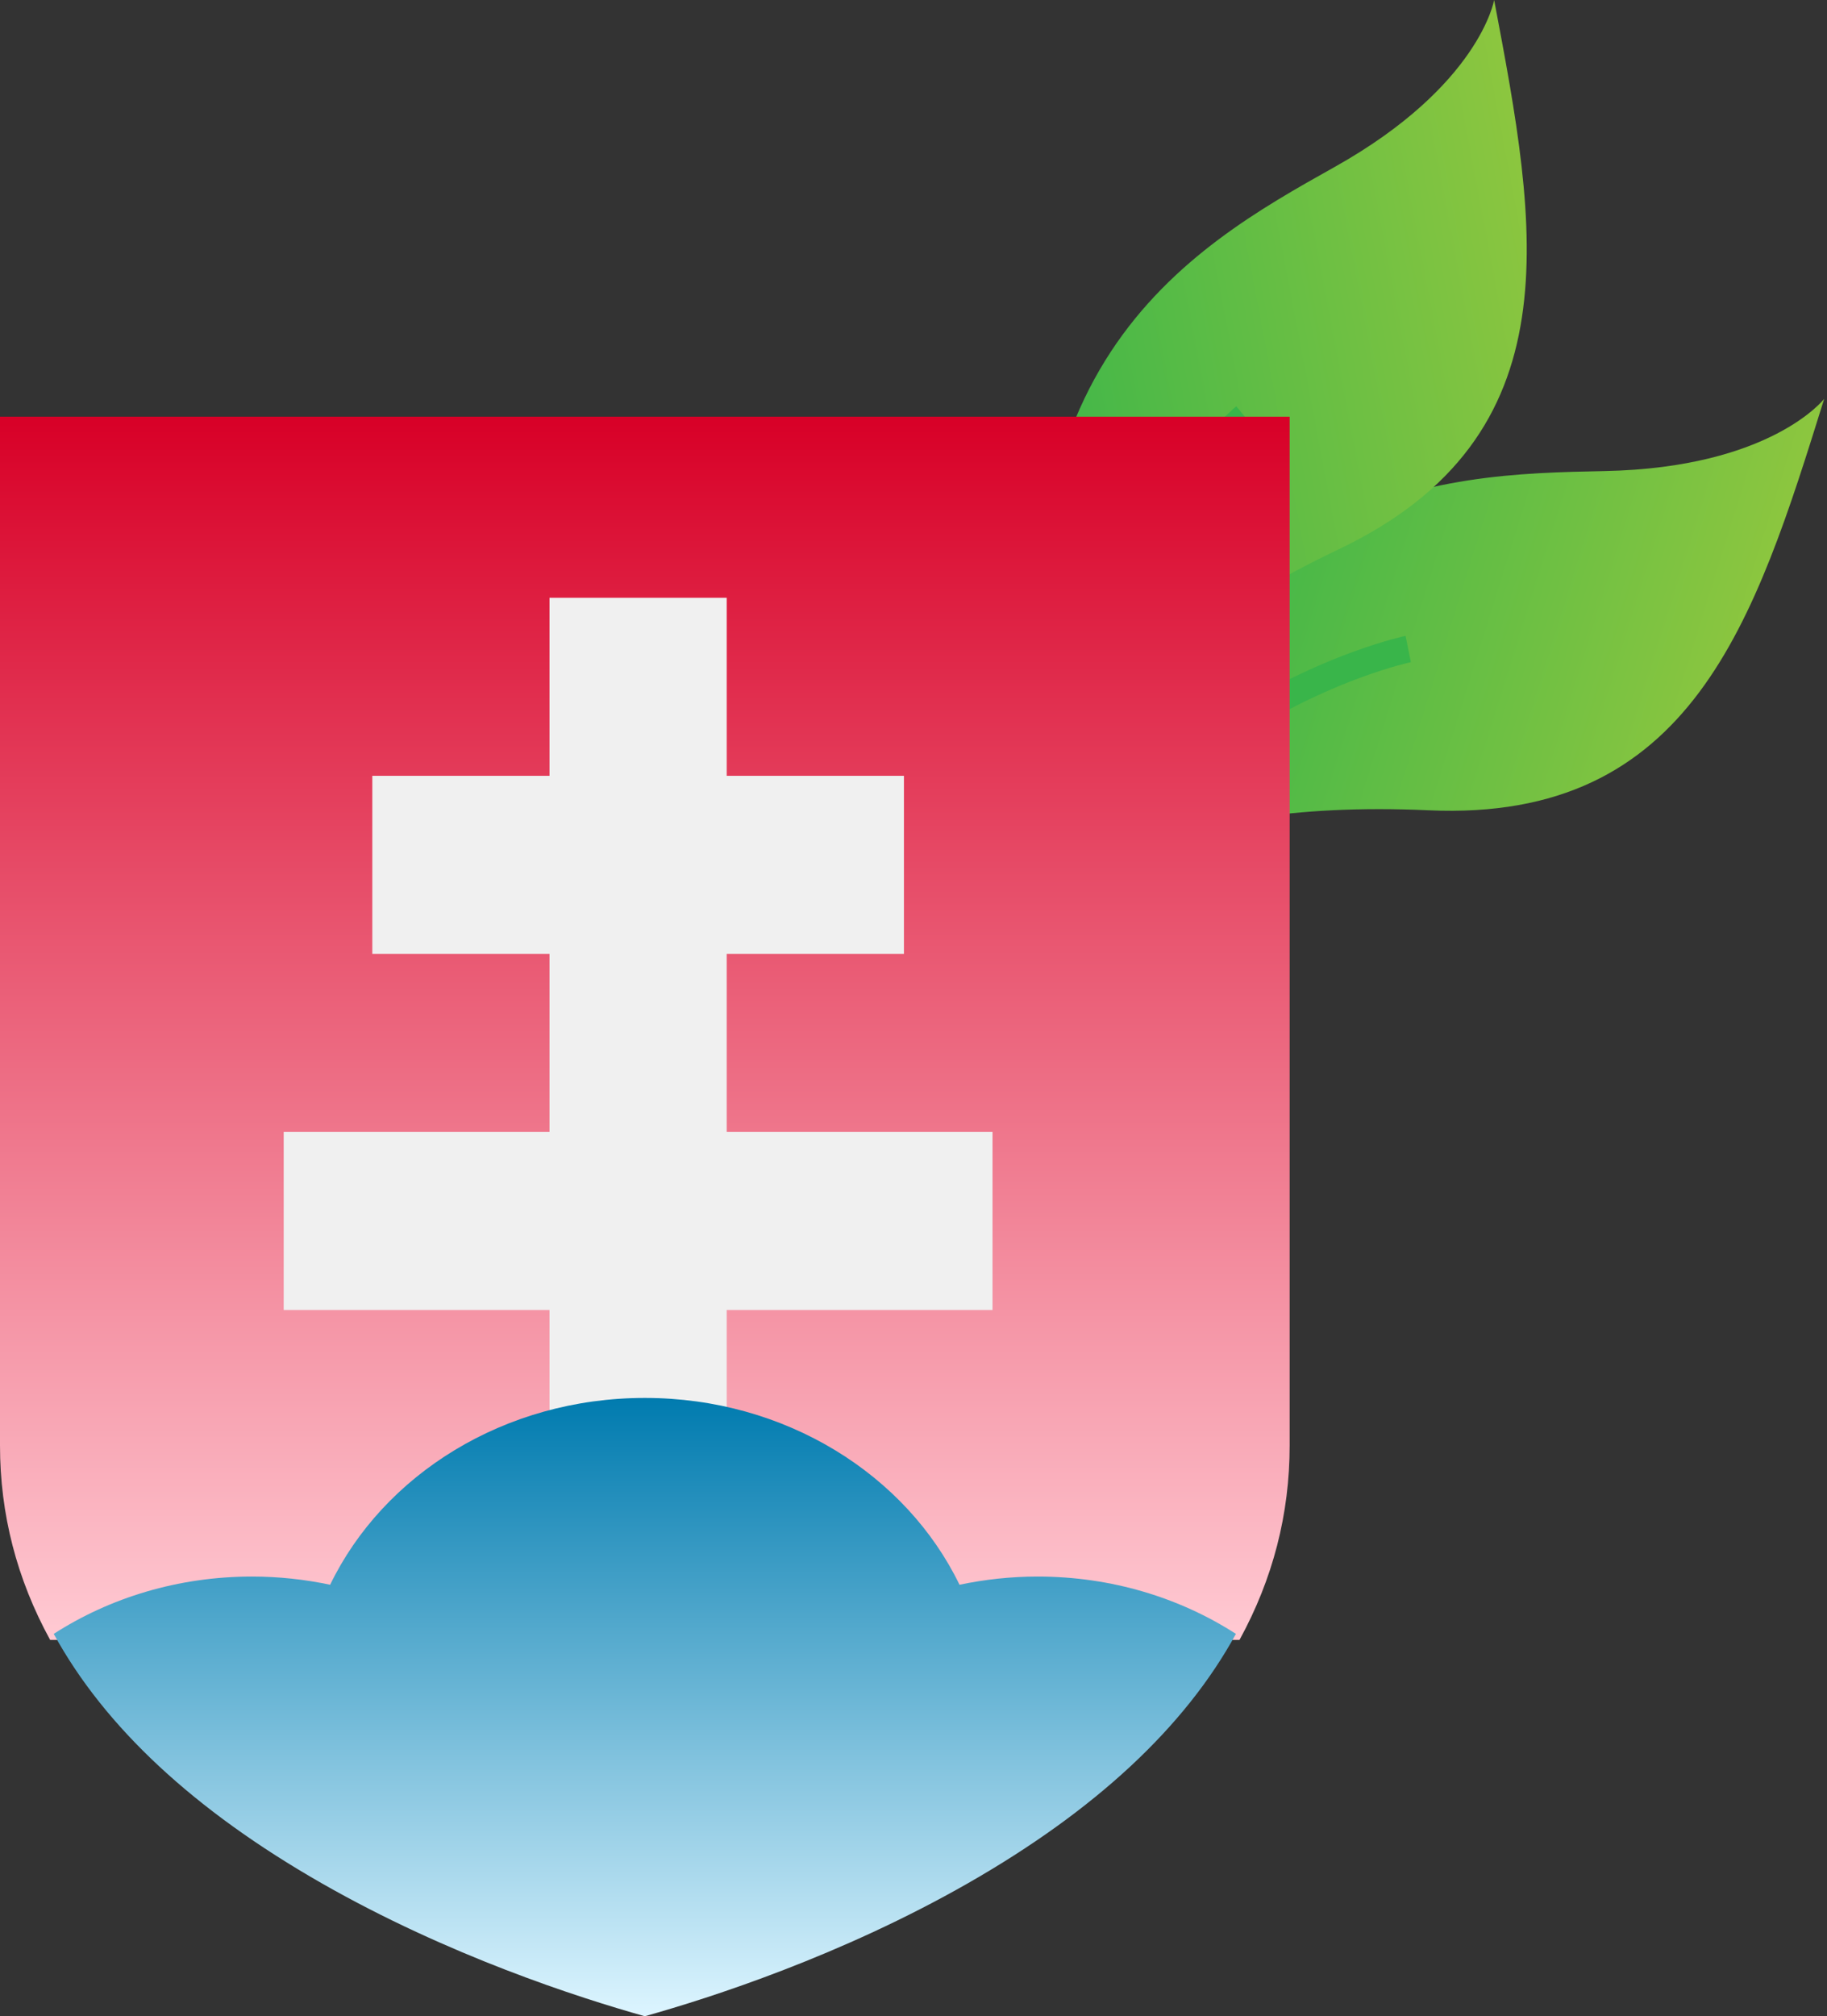
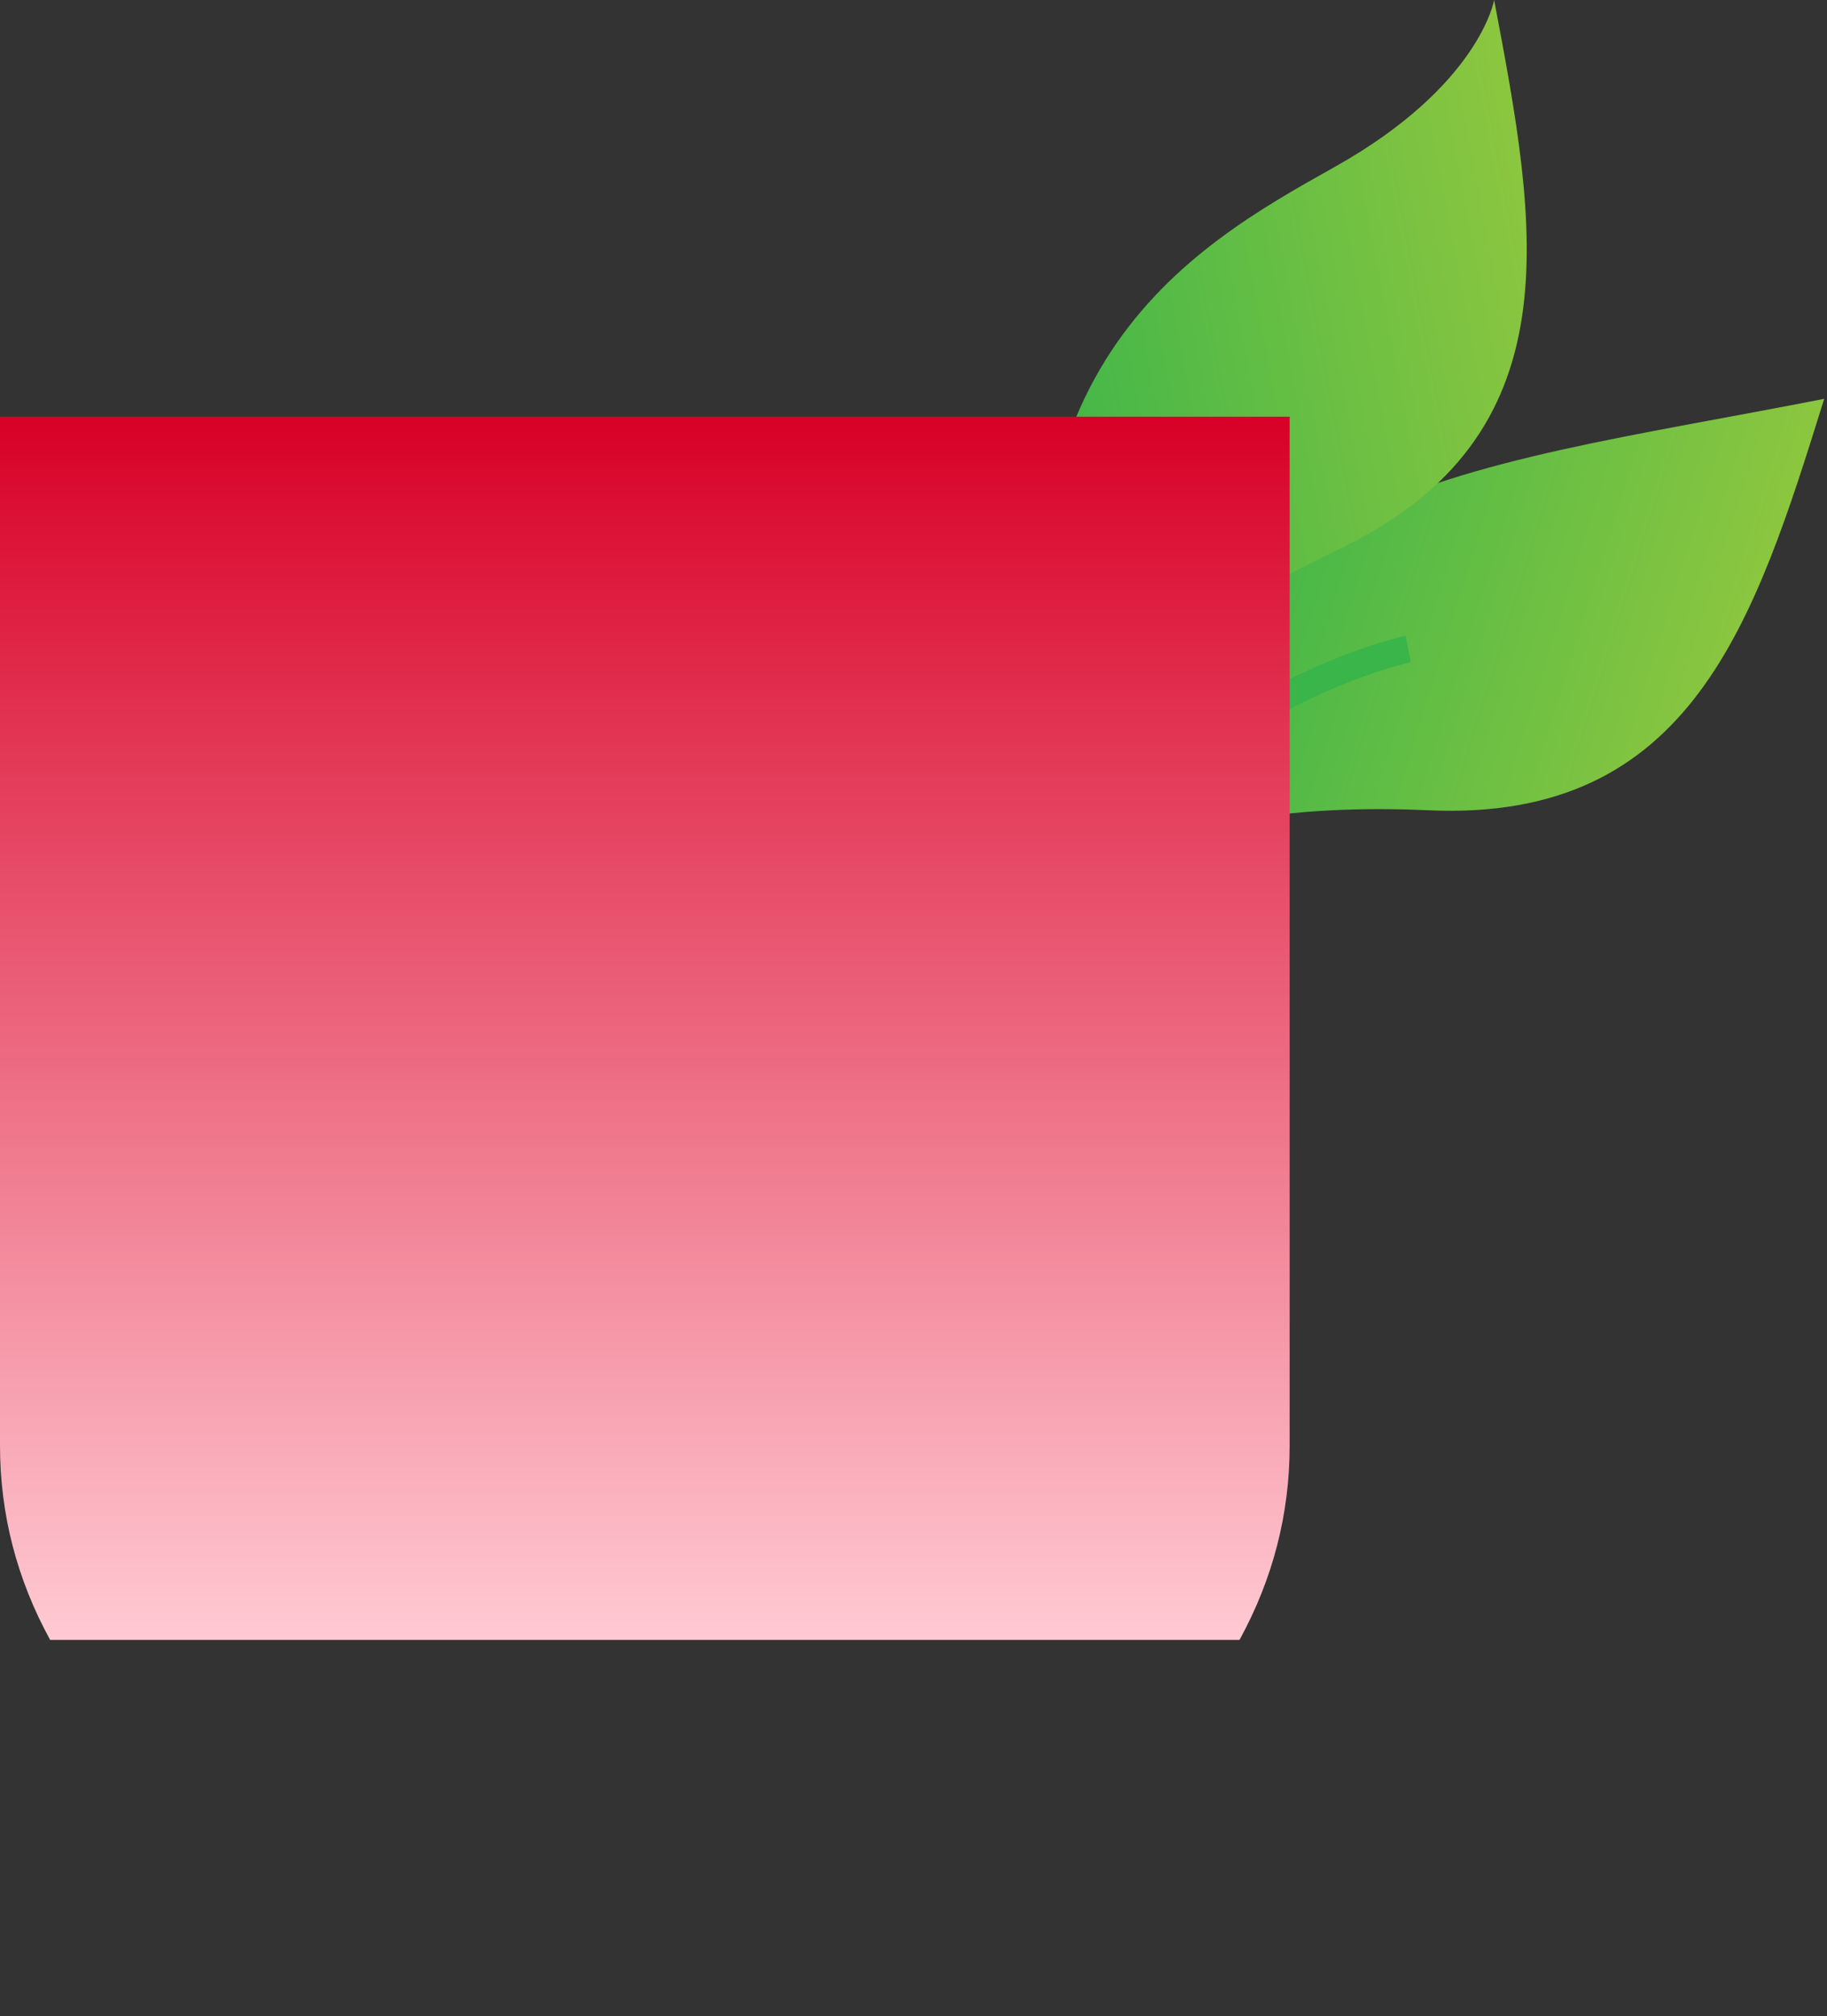
<svg xmlns="http://www.w3.org/2000/svg" width="136" height="150" viewBox="0 0 136 150" fill="none">
  <rect x="0" y="0" width="136" height="150" fill="#333333" stroke="none" />
-   <path d="M135.791 29.672C135.791 29.672 131.834 34.796 119.447 35.045C107.06 35.294 88.85 35.736 79.246 66.491C79.246 66.491 85.606 59.342 106.328 60.281C125.955 61.172 130.638 46.176 135.791 29.672Z" fill="url(#paint0_linear_65_123)" />
+   <path d="M135.791 29.672C107.06 35.294 88.85 35.736 79.246 66.491C79.246 66.491 85.606 59.342 106.328 60.281C125.955 61.172 130.638 46.176 135.791 29.672Z" fill="url(#paint0_linear_65_123)" />
  <path d="M76.256 76.034L74.347 75.437C81.593 52.233 104.393 47.357 104.629 47.305L105.024 49.262C104.81 49.31 83.145 53.974 76.259 76.024L76.256 76.034Z" fill="#39B54A" />
  <path d="M111.222 -0C111.222 -0 110.142 6.383 99.33 12.433C88.517 18.483 72.659 27.444 78.661 59.1C78.661 59.1 80.908 49.798 99.633 40.874C117.369 32.422 114.443 16.987 111.222 -0Z" fill="url(#paint1_linear_65_123)" />
-   <path d="M80.514 68.926L78.549 69.299C74.021 45.414 91.843 30.381 92.027 30.224L93.296 31.765C93.13 31.909 76.21 46.221 80.513 68.916L80.514 68.926Z" fill="#39B54A" />
  <path d="M0 31V107.536C0 112.647 1.252 117.474 3.731 122H92.269C94.748 117.475 96 112.647 96 107.536V31H0Z" fill="url(#paint2_linear_65_123)" />
-   <path d="M73.882 84.212H54.096V70.965H67.288V57.717H54.096V44.471H40.905V57.717H27.715V70.965H40.905V84.212H21.118V97.459H40.905V110.707H54.096V97.459H73.882V84.212Z" fill="#F0F0F0" />
-   <path d="M23.942 140.103C33.364 145.485 43.044 148.609 47.999 149.999C52.955 148.61 62.635 145.485 72.056 140.103C81.558 134.675 88.218 128.468 92 121.552C87.829 118.87 82.739 117.288 77.241 117.288C75.239 117.288 73.294 117.504 71.425 117.899C67.462 109.716 58.467 103.999 48 103.999C37.533 103.999 28.537 109.716 24.575 117.899C22.706 117.504 20.76 117.288 18.759 117.288C13.261 117.288 8.171 118.87 4 121.552C7.78 128.468 14.44 134.675 23.942 140.103Z" fill="url(#paint3_linear_65_123)" />
  <defs>
    <linearGradient id="paint0_linear_65_123" x1="86.996" y1="41.673" x2="128.041" y2="54.49" gradientUnits="userSpaceOnUse">
      <stop stop-color="#39B54A" />
      <stop offset="1" stop-color="#8CC63F" />
    </linearGradient>
    <linearGradient id="paint1_linear_65_123" x1="73.818" y1="33.555" x2="116.065" y2="25.545" gradientUnits="userSpaceOnUse">
      <stop stop-color="#39B54A" />
      <stop offset="1" stop-color="#8CC63F" />
    </linearGradient>
    <linearGradient id="paint2_linear_65_123" x1="48" y1="31" x2="48" y2="122" gradientUnits="userSpaceOnUse">
      <stop stop-color="#D80027" />
      <stop offset="1" stop-color="#FFCAD3" />
    </linearGradient>
    <linearGradient id="paint3_linear_65_123" x1="48" y1="103.999" x2="48" y2="149.999" gradientUnits="userSpaceOnUse">
      <stop stop-color="#007BAF" />
      <stop offset="1" stop-color="#DDF5FF" />
    </linearGradient>
  </defs>
</svg>